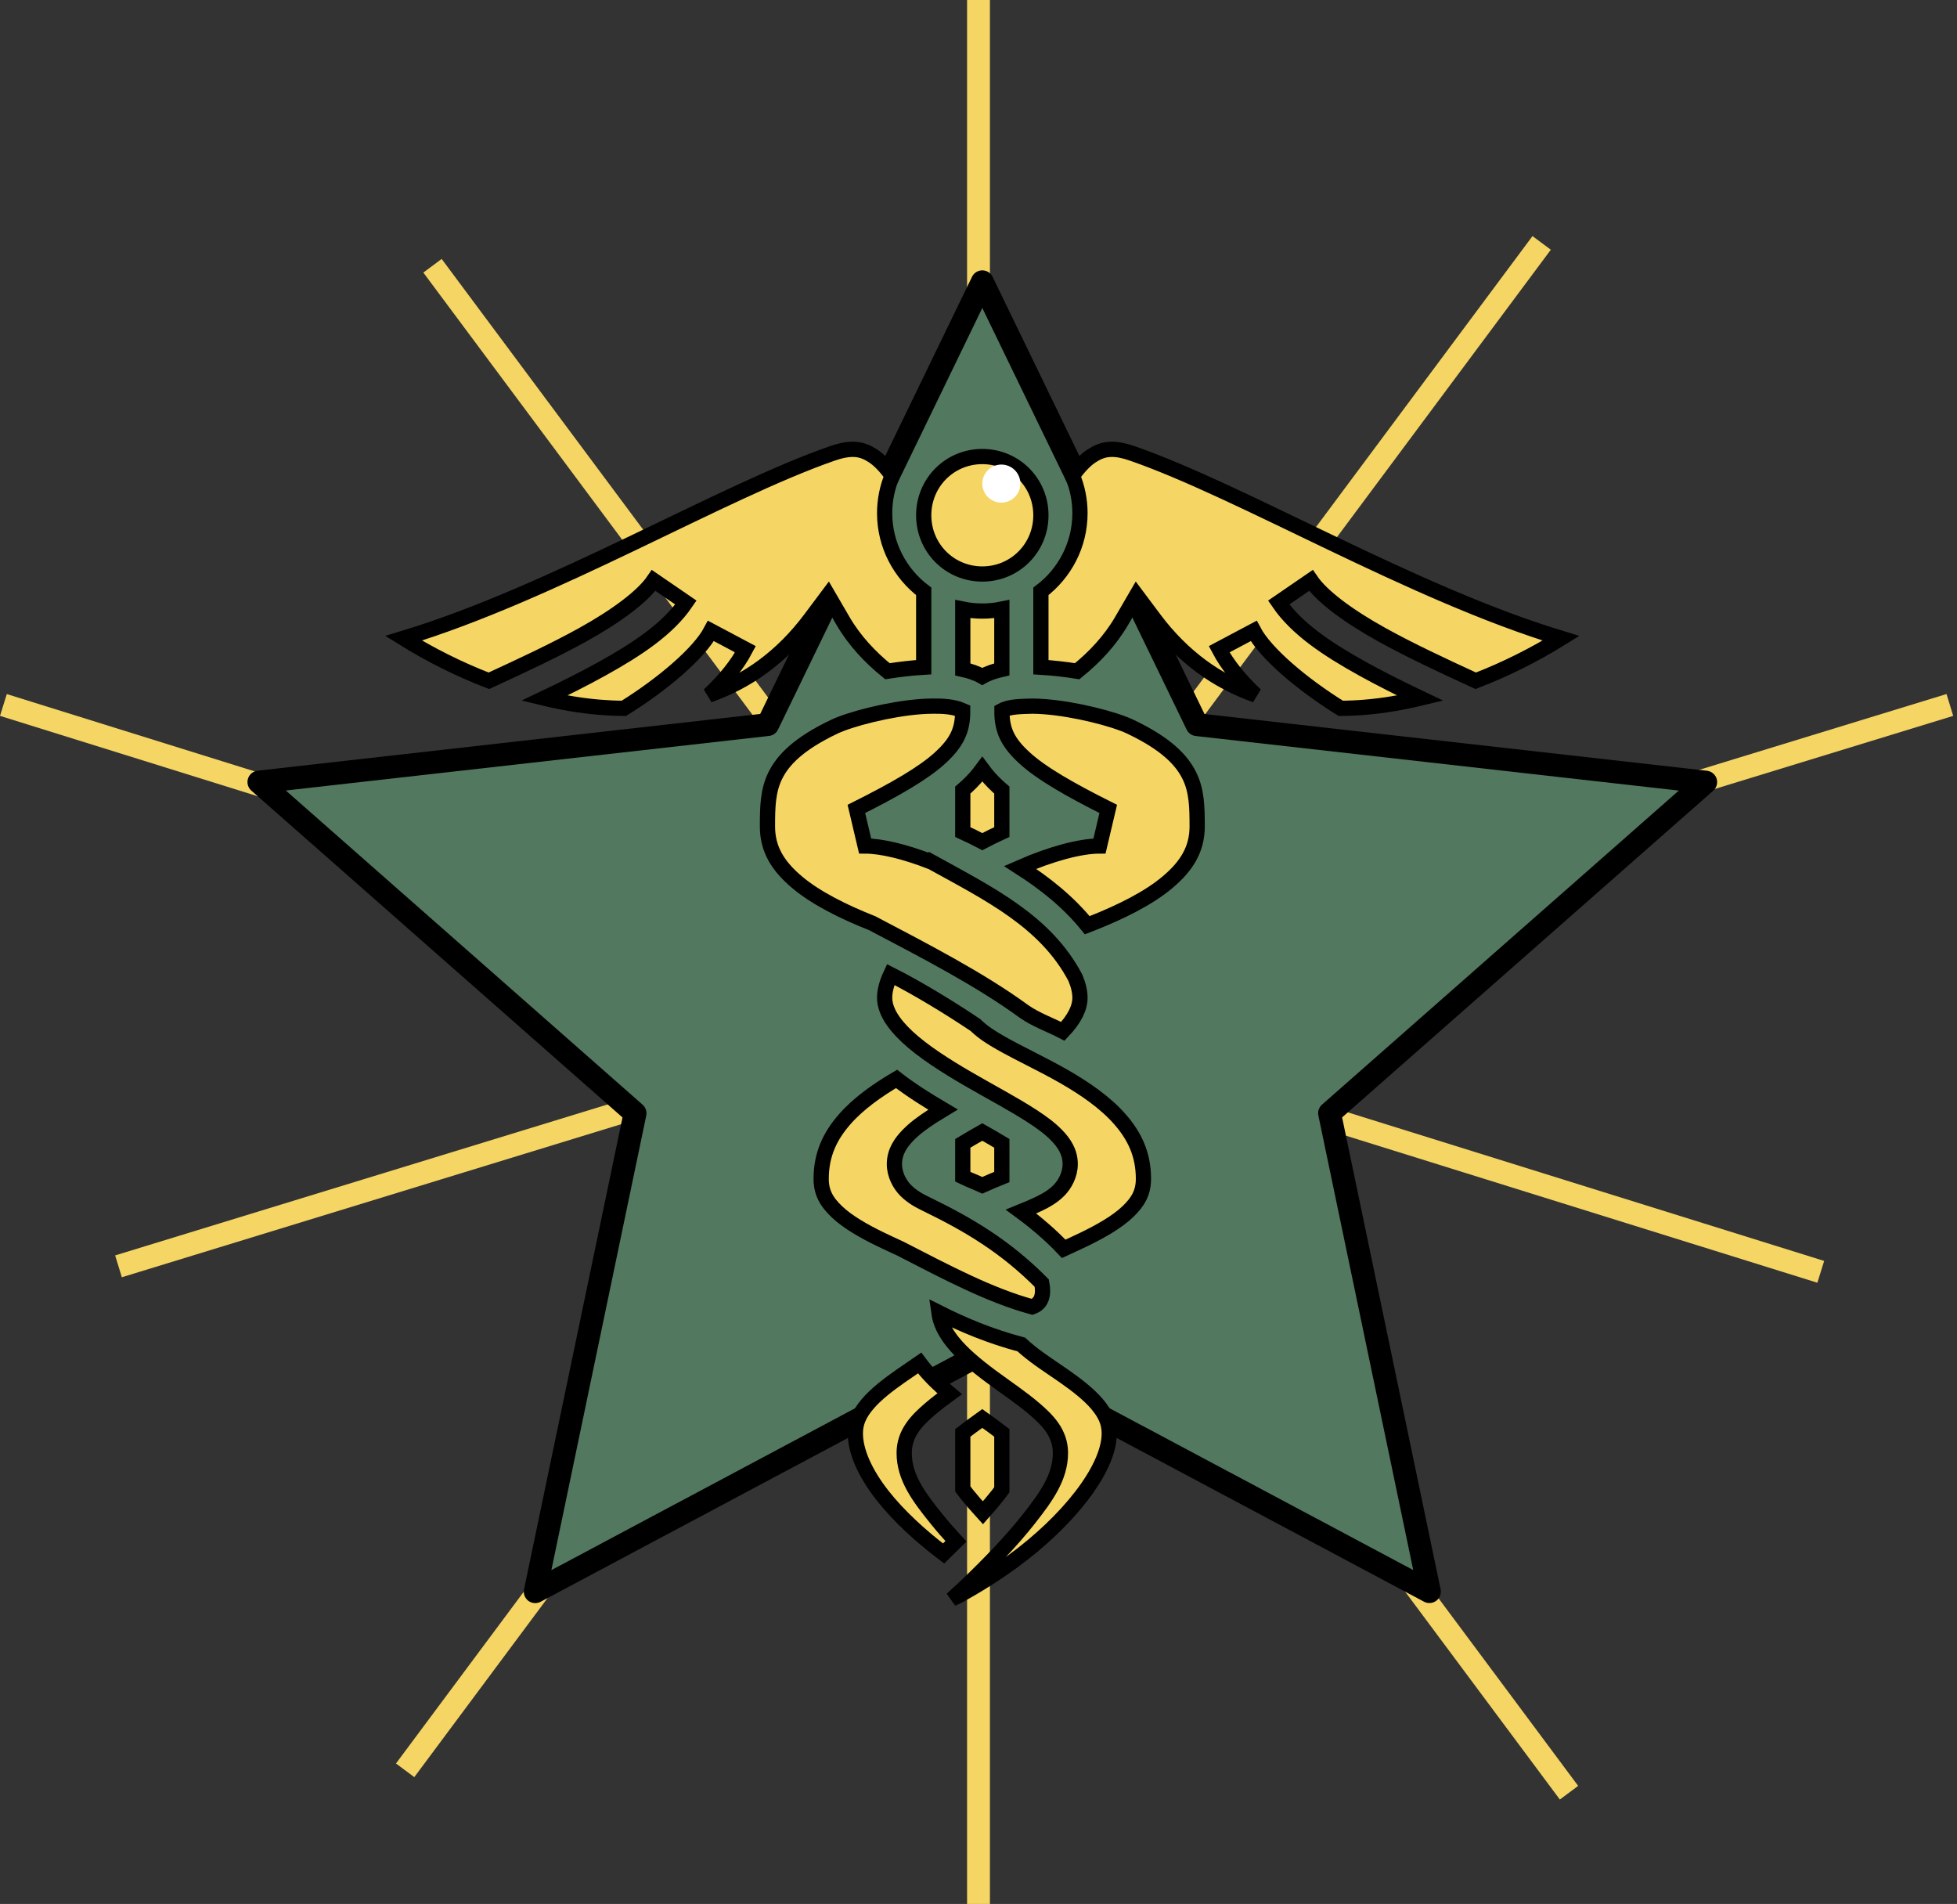
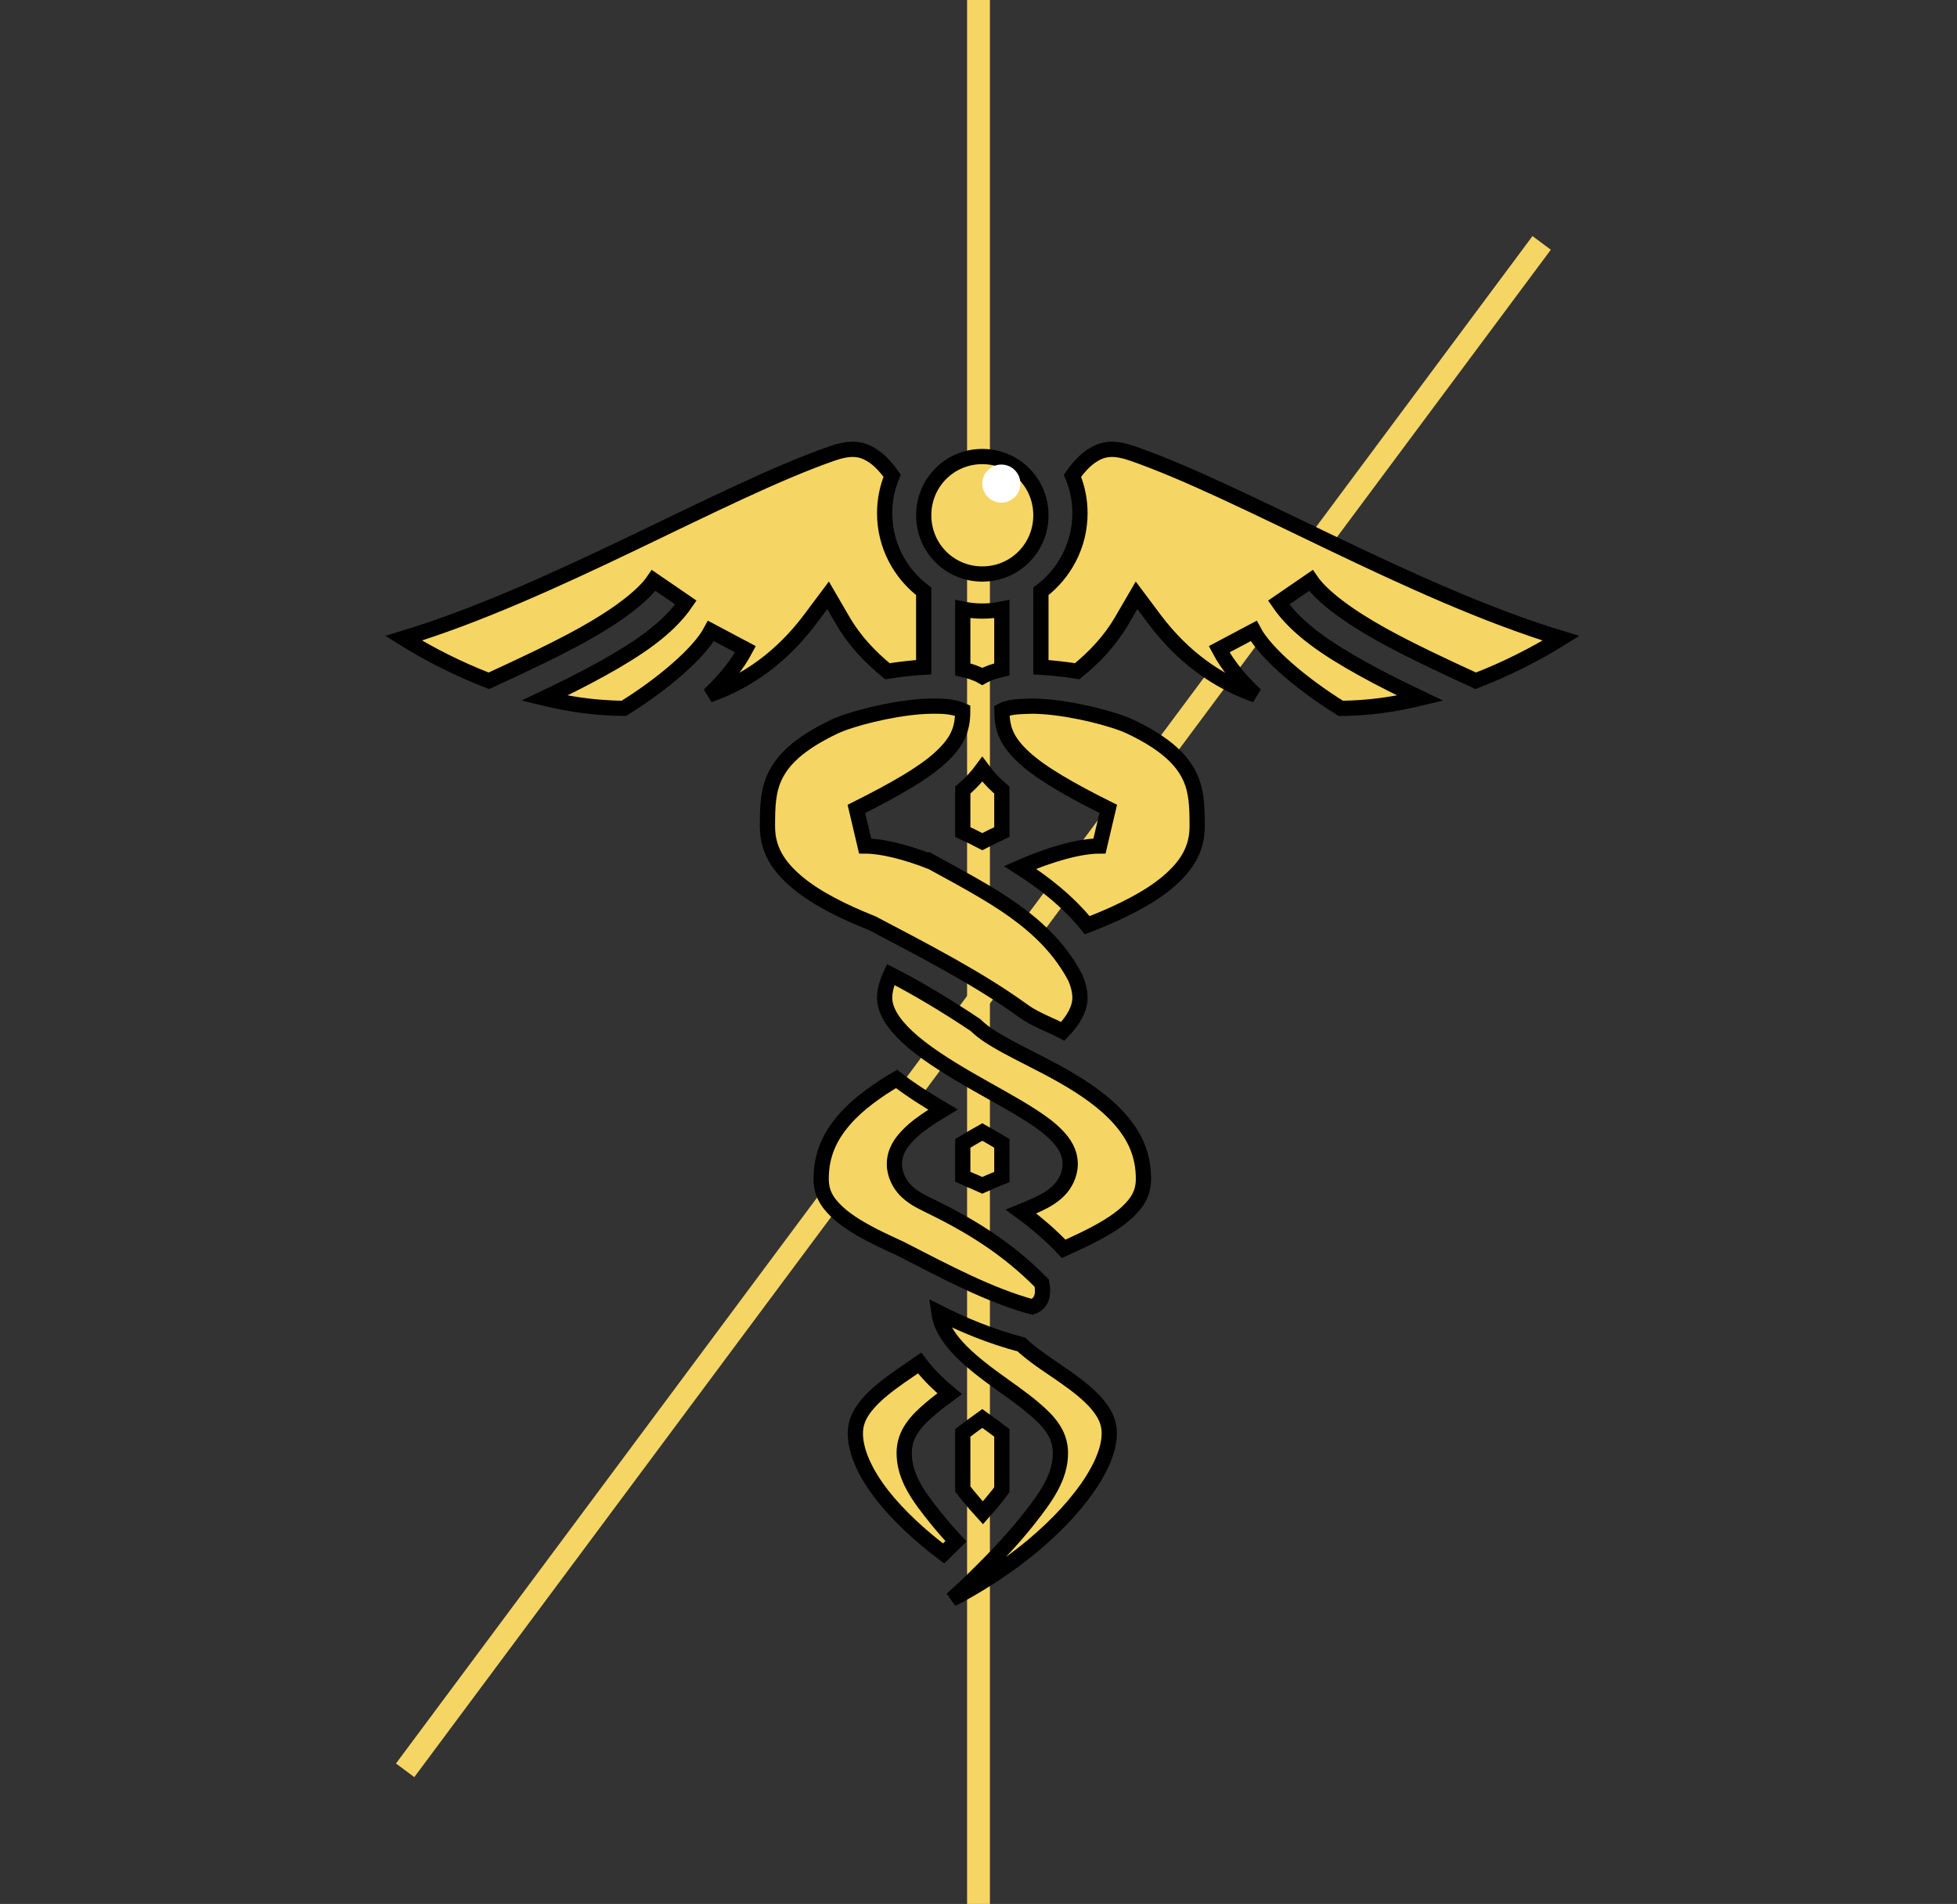
<svg xmlns="http://www.w3.org/2000/svg" width="257" height="250" viewBox="0 0 257 250" fill="none">
  <rect x="0" y="0" width="257" height="250" fill="#333333" stroke="none" />
-   <line x1="0.447" y1="92.568" x2="239.109" y2="167.001" stroke="#F5D564" stroke-width="3" />
-   <line x1="15.56" y1="166.279" x2="256.062" y2="92.566" stroke="#F5D564" stroke-width="3" />
  <line x1="202.456" y1="31.895" x2="53.203" y2="232.454" stroke="#F5D564" stroke-width="3" />
-   <line y1="-1.5" x2="250" y2="-1.5" transform="matrix(0.597 0.802 0.802 -0.597 58 34)" stroke="#F5D564" stroke-width="3" />
  <line x1="128.5" x2="128.5" y2="250" stroke="#F5D564" stroke-width="3" />
-   <path d="M129 37L157.186 95.152L224 102.697L174.602 146.172L187.714 208.991L129 177.712L70.286 209L83.398 146.181L34 102.688L100.823 95.143L129 37Z" fill="#52785F" stroke="black" stroke-width="3" stroke-linejoin="round" />
  <mask id="path-7-outside-1_174_83" maskUnits="userSpaceOnUse" x="50" y="57" width="158" height="154" fill="black">
    <rect fill="white" x="50" y="57" width="158" height="154" />
-     <path d="M111.818 59.002C111.116 59.023 110.306 59.187 109.319 59.53C94.771 64.578 72.625 77.861 53 83.811C56.481 85.972 60.275 87.88 64.203 89.393C68.594 87.373 72.883 85.364 76.52 83.349C80.972 80.881 84.411 78.312 85.843 76.215L90.076 79.118C87.726 82.561 83.733 85.227 79.002 87.848C76.65 89.152 74.104 90.422 71.478 91.674C73.887 92.255 76.307 92.667 78.702 92.865C79.785 92.955 80.86 93.004 81.927 93.011C87.007 89.854 91.814 85.778 93.364 82.847L97.897 85.253C96.786 87.355 95.114 89.375 93.109 91.261C98.12 89.494 102.66 86.3 106.427 81.266L108.747 78.166L110.695 81.513C112.204 84.104 114.236 86.272 116.542 88.138C118.252 87.876 119.759 87.697 121.305 87.609V77.648C118.195 75.297 116.175 71.565 116.175 67.384C116.174 65.695 116.508 64.023 117.159 62.465C116.345 61.324 115.504 60.425 114.66 59.871C113.964 59.414 113.273 59.105 112.434 59.022C112.23 59.003 112.024 58.996 111.818 59.002ZM145.887 59.002C145.778 59.005 145.67 59.012 145.566 59.022C144.727 59.105 144.036 59.414 143.34 59.871C142.496 60.425 141.656 61.324 140.841 62.465C141.492 64.023 141.826 65.695 141.825 67.384C141.825 71.565 139.805 75.297 136.695 77.648V87.609C138.299 87.701 140.047 87.908 141.458 88.138C143.764 86.272 145.796 84.104 147.305 81.513L149.253 78.166L151.572 81.266C155.34 86.3 159.88 89.494 164.891 91.261C162.886 89.375 161.214 87.355 160.103 85.253L164.636 82.847C166.186 85.778 170.993 89.854 176.073 93.011C177.15 93.003 178.225 92.954 179.298 92.865C181.693 92.666 184.113 92.255 186.523 91.674C183.896 90.422 181.35 89.152 178.998 87.848C174.267 85.227 170.274 82.561 167.924 79.118L172.157 76.215C173.589 78.312 177.027 80.881 181.48 83.349C185.116 85.364 189.406 87.372 193.797 89.393C197.725 87.88 201.519 85.972 205 83.811C185.375 77.861 163.229 64.578 148.681 59.53C147.552 59.138 146.656 58.98 145.887 59.002ZM129 59.947C124.72 59.947 121.305 63.369 121.305 67.659C121.305 71.949 124.72 75.371 129 75.371C133.28 75.371 136.695 71.949 136.695 67.659C136.695 63.369 133.28 59.947 129 59.947ZM126.435 79.977V87.895C127.33 88.09 128.281 88.413 129 88.824C129.86 88.347 130.693 88.096 131.565 87.895V79.977C130.736 80.147 129.878 80.237 129 80.237C128.122 80.237 127.264 80.147 126.435 79.977ZM122.412 92.72C121.912 92.726 121.412 92.747 120.913 92.784C116.79 93.087 111.679 94.417 109.578 95.415C104.799 97.685 102.798 99.846 101.814 101.838C100.831 103.829 100.785 105.952 100.785 108.517C100.785 111.516 102.163 113.728 104.679 115.847C107.195 117.966 110.821 119.749 114.554 121.23C121.446 124.856 128.714 128.602 134.449 132.793C136.025 133.91 138.034 134.611 139.578 135.421C141.091 133.828 141.825 132.359 141.825 131.011C141.825 130.208 141.611 129.32 141.218 128.382C137.302 120.964 129.94 117.387 122.201 113.111L122.183 113.131C118.858 111.839 115.766 111.087 113.61 111.087L112.463 106.217C117.539 103.673 121.259 101.54 123.472 99.508C125.639 97.519 126.443 95.892 126.425 93.302C125.14 92.738 123.681 92.707 122.412 92.72ZM135.588 92.72C134.25 92.765 132.606 92.74 131.575 93.302C131.557 95.892 132.361 97.519 134.528 99.508C136.741 101.54 140.461 103.673 145.537 106.217L144.39 111.087C141.837 111.087 137.974 112.138 133.962 113.897C137.184 115.964 140.246 118.372 142.778 121.485C143.001 121.399 143.223 121.318 143.446 121.23C147.179 119.749 150.804 117.966 153.321 115.847C155.837 113.728 157.215 111.515 157.215 108.517C157.215 105.952 157.169 103.829 156.186 101.838C155.202 99.846 153.201 97.685 148.422 95.415C146.322 94.417 141.21 93.087 137.087 92.784C136.588 92.747 136.088 92.726 135.588 92.72ZM129 101.006C128.389 101.836 127.698 102.604 126.937 103.299C126.774 103.449 126.605 103.597 126.435 103.744V109.255C127.302 109.651 128.159 110.071 129.003 110.515C129.845 110.072 130.7 109.652 131.565 109.255V103.744C131.395 103.598 131.228 103.45 131.063 103.299C130.302 102.604 129.611 101.836 129 101.006ZM116.965 127.966C116.454 129.058 116.175 130.09 116.175 131.011C116.175 132.564 117.146 134.278 119.164 136.158C121.181 138.037 124.091 139.906 127.079 141.64C130.066 143.373 133.117 144.975 135.566 146.569C136.791 147.366 137.871 148.15 138.771 149.079C139.671 150.007 140.543 151.203 140.543 152.863C140.543 154.229 139.853 155.527 139.038 156.335C138.223 157.143 137.32 157.64 136.385 158.092C135.65 158.446 134.875 158.768 134.089 159.087C136.192 160.636 138.128 162.318 139.69 163.982C140.562 163.581 141.443 163.18 142.313 162.759C144.551 161.676 146.662 160.469 148.062 159.146C149.462 157.824 150.161 156.585 150.161 154.791C150.161 151.595 149.008 149.185 147.088 146.983C145.168 144.781 142.441 142.898 139.597 141.28C136.753 139.662 133.827 138.32 131.441 136.962C130.248 136.283 129.182 135.614 128.264 134.751C128.217 134.707 128.171 134.658 128.125 134.612C124.764 132.35 120.43 129.707 116.965 127.966ZM117.736 141.67C115.137 143.2 112.681 144.954 110.912 146.983C108.992 149.184 107.839 151.595 107.839 154.791C107.839 156.585 108.538 157.824 109.938 159.146C111.338 160.469 113.449 161.676 115.687 162.759C116.534 163.168 117.387 163.56 118.233 163.95C124.341 167.096 130 170.091 135.542 171.603C136.836 171.162 137.096 169.953 136.804 168.476C132.041 163.674 127.247 160.827 121.615 158.092C120.68 157.64 119.777 157.143 118.962 156.335C118.147 155.526 117.457 154.229 117.457 152.863C117.457 151.203 118.33 150.008 119.229 149.079C120.128 148.15 121.208 147.366 122.434 146.569C122.896 146.27 123.364 145.978 123.836 145.695C121.742 144.464 119.638 143.145 117.736 141.67ZM129 148.639C128.086 149.158 127.217 149.657 126.435 150.13V154.501C126.675 154.612 126.917 154.73 127.159 154.849C127.751 155.093 128.361 155.349 128.999 155.639C129.9 155.23 130.77 154.872 131.565 154.551V150.13C130.717 149.621 129.862 149.124 129 148.639ZM123.294 172.36C123.483 173.724 124.117 174.969 125.162 176.263C126.423 177.824 128.262 179.345 130.203 180.781C132.144 182.217 134.168 183.558 135.86 185.012C137.552 186.466 139.26 188.158 139.26 190.782C139.26 193.964 137.394 196.545 135.102 199.459C132.81 202.372 129.86 205.415 126.923 208.223C126.266 208.851 125.645 209.401 124.997 210C127.636 208.615 130.374 206.937 132.954 205.056C140.135 199.821 145.673 192.955 145.673 188.211C145.673 186.776 145.137 185.627 144.075 184.369C143.013 183.111 141.424 181.872 139.717 180.68C138.011 179.488 136.207 178.355 134.664 177.027C134.482 176.87 134.304 176.71 134.129 176.547C129.965 175.437 126.469 173.957 123.294 172.36ZM120.77 178.974C119.945 179.548 119.103 180.107 118.283 180.68C116.577 181.872 114.987 183.111 113.925 184.369C112.863 185.627 112.327 186.776 112.327 188.211C112.327 190.562 113.598 193.463 115.956 196.441C118.003 199.028 120.808 201.63 123.916 203.987C124.463 203.459 125.006 202.926 125.543 202.388C124.647 201.415 123.794 200.443 123.02 199.485C120.665 196.573 118.74 194.001 118.74 190.782C118.74 188.158 120.448 186.466 122.14 185.012C122.937 184.327 123.811 183.668 124.711 183.012C123.455 181.965 122.236 180.812 121.175 179.498C121.037 179.326 120.902 179.151 120.77 178.974ZM128.998 186.257C128.07 186.926 127.183 187.566 126.435 188.144V195.51C126.62 195.76 126.81 196.006 127.005 196.248C127.63 197.022 128.33 197.826 129.078 198.644C129.796 197.835 130.473 197.039 131.074 196.274C131.246 196.056 131.408 195.84 131.565 195.624V188.144C130.813 187.563 129.933 186.93 128.998 186.257Z" />
  </mask>
  <path d="M111.818 59.002C111.116 59.023 110.306 59.187 109.319 59.53C94.771 64.578 72.625 77.861 53 83.811C56.481 85.972 60.275 87.88 64.203 89.393C68.594 87.373 72.883 85.364 76.52 83.349C80.972 80.881 84.411 78.312 85.843 76.215L90.076 79.118C87.726 82.561 83.733 85.227 79.002 87.848C76.65 89.152 74.104 90.422 71.478 91.674C73.887 92.255 76.307 92.667 78.702 92.865C79.785 92.955 80.86 93.004 81.927 93.011C87.007 89.854 91.814 85.778 93.364 82.847L97.897 85.253C96.786 87.355 95.114 89.375 93.109 91.261C98.12 89.494 102.66 86.3 106.427 81.266L108.747 78.166L110.695 81.513C112.204 84.104 114.236 86.272 116.542 88.138C118.252 87.876 119.759 87.697 121.305 87.609V77.648C118.195 75.297 116.175 71.565 116.175 67.384C116.174 65.695 116.508 64.023 117.159 62.465C116.345 61.324 115.504 60.425 114.66 59.871C113.964 59.414 113.273 59.105 112.434 59.022C112.23 59.003 112.024 58.996 111.818 59.002ZM145.887 59.002C145.778 59.005 145.67 59.012 145.566 59.022C144.727 59.105 144.036 59.414 143.34 59.871C142.496 60.425 141.656 61.324 140.841 62.465C141.492 64.023 141.826 65.695 141.825 67.384C141.825 71.565 139.805 75.297 136.695 77.648V87.609C138.299 87.701 140.047 87.908 141.458 88.138C143.764 86.272 145.796 84.104 147.305 81.513L149.253 78.166L151.572 81.266C155.34 86.3 159.88 89.494 164.891 91.261C162.886 89.375 161.214 87.355 160.103 85.253L164.636 82.847C166.186 85.778 170.993 89.854 176.073 93.011C177.15 93.003 178.225 92.954 179.298 92.865C181.693 92.666 184.113 92.255 186.523 91.674C183.896 90.422 181.35 89.152 178.998 87.848C174.267 85.227 170.274 82.561 167.924 79.118L172.157 76.215C173.589 78.312 177.027 80.881 181.48 83.349C185.116 85.364 189.406 87.372 193.797 89.393C197.725 87.88 201.519 85.972 205 83.811C185.375 77.861 163.229 64.578 148.681 59.53C147.552 59.138 146.656 58.98 145.887 59.002ZM129 59.947C124.72 59.947 121.305 63.369 121.305 67.659C121.305 71.949 124.72 75.371 129 75.371C133.28 75.371 136.695 71.949 136.695 67.659C136.695 63.369 133.28 59.947 129 59.947ZM126.435 79.977V87.895C127.33 88.09 128.281 88.413 129 88.824C129.86 88.347 130.693 88.096 131.565 87.895V79.977C130.736 80.147 129.878 80.237 129 80.237C128.122 80.237 127.264 80.147 126.435 79.977ZM122.412 92.72C121.912 92.726 121.412 92.747 120.913 92.784C116.79 93.087 111.679 94.417 109.578 95.415C104.799 97.685 102.798 99.846 101.814 101.838C100.831 103.829 100.785 105.952 100.785 108.517C100.785 111.516 102.163 113.728 104.679 115.847C107.195 117.966 110.821 119.749 114.554 121.23C121.446 124.856 128.714 128.602 134.449 132.793C136.025 133.91 138.034 134.611 139.578 135.421C141.091 133.828 141.825 132.359 141.825 131.011C141.825 130.208 141.611 129.32 141.218 128.382C137.302 120.964 129.94 117.387 122.201 113.111L122.183 113.131C118.858 111.839 115.766 111.087 113.61 111.087L112.463 106.217C117.539 103.673 121.259 101.54 123.472 99.508C125.639 97.519 126.443 95.892 126.425 93.302C125.14 92.738 123.681 92.707 122.412 92.72ZM135.588 92.72C134.25 92.765 132.606 92.74 131.575 93.302C131.557 95.892 132.361 97.519 134.528 99.508C136.741 101.54 140.461 103.673 145.537 106.217L144.39 111.087C141.837 111.087 137.974 112.138 133.962 113.897C137.184 115.964 140.246 118.372 142.778 121.485C143.001 121.399 143.223 121.318 143.446 121.23C147.179 119.749 150.804 117.966 153.321 115.847C155.837 113.728 157.215 111.515 157.215 108.517C157.215 105.952 157.169 103.829 156.186 101.838C155.202 99.846 153.201 97.685 148.422 95.415C146.322 94.417 141.21 93.087 137.087 92.784C136.588 92.747 136.088 92.726 135.588 92.72ZM129 101.006C128.389 101.836 127.698 102.604 126.937 103.299C126.774 103.449 126.605 103.597 126.435 103.744V109.255C127.302 109.651 128.159 110.071 129.003 110.515C129.845 110.072 130.7 109.652 131.565 109.255V103.744C131.395 103.598 131.228 103.45 131.063 103.299C130.302 102.604 129.611 101.836 129 101.006ZM116.965 127.966C116.454 129.058 116.175 130.09 116.175 131.011C116.175 132.564 117.146 134.278 119.164 136.158C121.181 138.037 124.091 139.906 127.079 141.64C130.066 143.373 133.117 144.975 135.566 146.569C136.791 147.366 137.871 148.15 138.771 149.079C139.671 150.007 140.543 151.203 140.543 152.863C140.543 154.229 139.853 155.527 139.038 156.335C138.223 157.143 137.32 157.64 136.385 158.092C135.65 158.446 134.875 158.768 134.089 159.087C136.192 160.636 138.128 162.318 139.69 163.982C140.562 163.581 141.443 163.18 142.313 162.759C144.551 161.676 146.662 160.469 148.062 159.146C149.462 157.824 150.161 156.585 150.161 154.791C150.161 151.595 149.008 149.185 147.088 146.983C145.168 144.781 142.441 142.898 139.597 141.28C136.753 139.662 133.827 138.32 131.441 136.962C130.248 136.283 129.182 135.614 128.264 134.751C128.217 134.707 128.171 134.658 128.125 134.612C124.764 132.35 120.43 129.707 116.965 127.966ZM117.736 141.67C115.137 143.2 112.681 144.954 110.912 146.983C108.992 149.184 107.839 151.595 107.839 154.791C107.839 156.585 108.538 157.824 109.938 159.146C111.338 160.469 113.449 161.676 115.687 162.759C116.534 163.168 117.387 163.56 118.233 163.95C124.341 167.096 130 170.091 135.542 171.603C136.836 171.162 137.096 169.953 136.804 168.476C132.041 163.674 127.247 160.827 121.615 158.092C120.68 157.64 119.777 157.143 118.962 156.335C118.147 155.526 117.457 154.229 117.457 152.863C117.457 151.203 118.33 150.008 119.229 149.079C120.128 148.15 121.208 147.366 122.434 146.569C122.896 146.27 123.364 145.978 123.836 145.695C121.742 144.464 119.638 143.145 117.736 141.67ZM129 148.639C128.086 149.158 127.217 149.657 126.435 150.13V154.501C126.675 154.612 126.917 154.73 127.159 154.849C127.751 155.093 128.361 155.349 128.999 155.639C129.9 155.23 130.77 154.872 131.565 154.551V150.13C130.717 149.621 129.862 149.124 129 148.639ZM123.294 172.36C123.483 173.724 124.117 174.969 125.162 176.263C126.423 177.824 128.262 179.345 130.203 180.781C132.144 182.217 134.168 183.558 135.86 185.012C137.552 186.466 139.26 188.158 139.26 190.782C139.26 193.964 137.394 196.545 135.102 199.459C132.81 202.372 129.86 205.415 126.923 208.223C126.266 208.851 125.645 209.401 124.997 210C127.636 208.615 130.374 206.937 132.954 205.056C140.135 199.821 145.673 192.955 145.673 188.211C145.673 186.776 145.137 185.627 144.075 184.369C143.013 183.111 141.424 181.872 139.717 180.68C138.011 179.488 136.207 178.355 134.664 177.027C134.482 176.87 134.304 176.71 134.129 176.547C129.965 175.437 126.469 173.957 123.294 172.36ZM120.77 178.974C119.945 179.548 119.103 180.107 118.283 180.68C116.577 181.872 114.987 183.111 113.925 184.369C112.863 185.627 112.327 186.776 112.327 188.211C112.327 190.562 113.598 193.463 115.956 196.441C118.003 199.028 120.808 201.63 123.916 203.987C124.463 203.459 125.006 202.926 125.543 202.388C124.647 201.415 123.794 200.443 123.02 199.485C120.665 196.573 118.74 194.001 118.74 190.782C118.74 188.158 120.448 186.466 122.14 185.012C122.937 184.327 123.811 183.668 124.711 183.012C123.455 181.965 122.236 180.812 121.175 179.498C121.037 179.326 120.902 179.151 120.77 178.974ZM128.998 186.257C128.07 186.926 127.183 187.566 126.435 188.144V195.51C126.62 195.76 126.81 196.006 127.005 196.248C127.63 197.022 128.33 197.826 129.078 198.644C129.796 197.835 130.473 197.039 131.074 196.274C131.246 196.056 131.408 195.84 131.565 195.624V188.144C130.813 187.563 129.933 186.93 128.998 186.257Z" fill="#F5D564" />
  <path d="M111.818 59.002C111.116 59.023 110.306 59.187 109.319 59.53C94.771 64.578 72.625 77.861 53 83.811C56.481 85.972 60.275 87.88 64.203 89.393C68.594 87.373 72.883 85.364 76.52 83.349C80.972 80.881 84.411 78.312 85.843 76.215L90.076 79.118C87.726 82.561 83.733 85.227 79.002 87.848C76.65 89.152 74.104 90.422 71.478 91.674C73.887 92.255 76.307 92.667 78.702 92.865C79.785 92.955 80.86 93.004 81.927 93.011C87.007 89.854 91.814 85.778 93.364 82.847L97.897 85.253C96.786 87.355 95.114 89.375 93.109 91.261C98.12 89.494 102.66 86.3 106.427 81.266L108.747 78.166L110.695 81.513C112.204 84.104 114.236 86.272 116.542 88.138C118.252 87.876 119.759 87.697 121.305 87.609V77.648C118.195 75.297 116.175 71.565 116.175 67.384C116.174 65.695 116.508 64.023 117.159 62.465C116.345 61.324 115.504 60.425 114.66 59.871C113.964 59.414 113.273 59.105 112.434 59.022C112.23 59.003 112.024 58.996 111.818 59.002ZM145.887 59.002C145.778 59.005 145.67 59.012 145.566 59.022C144.727 59.105 144.036 59.414 143.34 59.871C142.496 60.425 141.656 61.324 140.841 62.465C141.492 64.023 141.826 65.695 141.825 67.384C141.825 71.565 139.805 75.297 136.695 77.648V87.609C138.299 87.701 140.047 87.908 141.458 88.138C143.764 86.272 145.796 84.104 147.305 81.513L149.253 78.166L151.572 81.266C155.34 86.3 159.88 89.494 164.891 91.261C162.886 89.375 161.214 87.355 160.103 85.253L164.636 82.847C166.186 85.778 170.993 89.854 176.073 93.011C177.15 93.003 178.225 92.954 179.298 92.865C181.693 92.666 184.113 92.255 186.523 91.674C183.896 90.422 181.35 89.152 178.998 87.848C174.267 85.227 170.274 82.561 167.924 79.118L172.157 76.215C173.589 78.312 177.027 80.881 181.48 83.349C185.116 85.364 189.406 87.372 193.797 89.393C197.725 87.88 201.519 85.972 205 83.811C185.375 77.861 163.229 64.578 148.681 59.53C147.552 59.138 146.656 58.98 145.887 59.002ZM129 59.947C124.72 59.947 121.305 63.369 121.305 67.659C121.305 71.949 124.72 75.371 129 75.371C133.28 75.371 136.695 71.949 136.695 67.659C136.695 63.369 133.28 59.947 129 59.947ZM126.435 79.977V87.895C127.33 88.09 128.281 88.413 129 88.824C129.86 88.347 130.693 88.096 131.565 87.895V79.977C130.736 80.147 129.878 80.237 129 80.237C128.122 80.237 127.264 80.147 126.435 79.977ZM122.412 92.72C121.912 92.726 121.412 92.747 120.913 92.784C116.79 93.087 111.679 94.417 109.578 95.415C104.799 97.685 102.798 99.846 101.814 101.838C100.831 103.829 100.785 105.952 100.785 108.517C100.785 111.516 102.163 113.728 104.679 115.847C107.195 117.966 110.821 119.749 114.554 121.23C121.446 124.856 128.714 128.602 134.449 132.793C136.025 133.91 138.034 134.611 139.578 135.421C141.091 133.828 141.825 132.359 141.825 131.011C141.825 130.208 141.611 129.32 141.218 128.382C137.302 120.964 129.94 117.387 122.201 113.111L122.183 113.131C118.858 111.839 115.766 111.087 113.61 111.087L112.463 106.217C117.539 103.673 121.259 101.54 123.472 99.508C125.639 97.519 126.443 95.892 126.425 93.302C125.14 92.738 123.681 92.707 122.412 92.72ZM135.588 92.72C134.25 92.765 132.606 92.74 131.575 93.302C131.557 95.892 132.361 97.519 134.528 99.508C136.741 101.54 140.461 103.673 145.537 106.217L144.39 111.087C141.837 111.087 137.974 112.138 133.962 113.897C137.184 115.964 140.246 118.372 142.778 121.485C143.001 121.399 143.223 121.318 143.446 121.23C147.179 119.749 150.804 117.966 153.321 115.847C155.837 113.728 157.215 111.515 157.215 108.517C157.215 105.952 157.169 103.829 156.186 101.838C155.202 99.846 153.201 97.685 148.422 95.415C146.322 94.417 141.21 93.087 137.087 92.784C136.588 92.747 136.088 92.726 135.588 92.72ZM129 101.006C128.389 101.836 127.698 102.604 126.937 103.299C126.774 103.449 126.605 103.597 126.435 103.744V109.255C127.302 109.651 128.159 110.071 129.003 110.515C129.845 110.072 130.7 109.652 131.565 109.255V103.744C131.395 103.598 131.228 103.45 131.063 103.299C130.302 102.604 129.611 101.836 129 101.006ZM116.965 127.966C116.454 129.058 116.175 130.09 116.175 131.011C116.175 132.564 117.146 134.278 119.164 136.158C121.181 138.037 124.091 139.906 127.079 141.64C130.066 143.373 133.117 144.975 135.566 146.569C136.791 147.366 137.871 148.15 138.771 149.079C139.671 150.007 140.543 151.203 140.543 152.863C140.543 154.229 139.853 155.527 139.038 156.335C138.223 157.143 137.32 157.64 136.385 158.092C135.65 158.446 134.875 158.768 134.089 159.087C136.192 160.636 138.128 162.318 139.69 163.982C140.562 163.581 141.443 163.18 142.313 162.759C144.551 161.676 146.662 160.469 148.062 159.146C149.462 157.824 150.161 156.585 150.161 154.791C150.161 151.595 149.008 149.185 147.088 146.983C145.168 144.781 142.441 142.898 139.597 141.28C136.753 139.662 133.827 138.32 131.441 136.962C130.248 136.283 129.182 135.614 128.264 134.751C128.217 134.707 128.171 134.658 128.125 134.612C124.764 132.35 120.43 129.707 116.965 127.966ZM117.736 141.67C115.137 143.2 112.681 144.954 110.912 146.983C108.992 149.184 107.839 151.595 107.839 154.791C107.839 156.585 108.538 157.824 109.938 159.146C111.338 160.469 113.449 161.676 115.687 162.759C116.534 163.168 117.387 163.56 118.233 163.95C124.341 167.096 130 170.091 135.542 171.603C136.836 171.162 137.096 169.953 136.804 168.476C132.041 163.674 127.247 160.827 121.615 158.092C120.68 157.64 119.777 157.143 118.962 156.335C118.147 155.526 117.457 154.229 117.457 152.863C117.457 151.203 118.33 150.008 119.229 149.079C120.128 148.15 121.208 147.366 122.434 146.569C122.896 146.27 123.364 145.978 123.836 145.695C121.742 144.464 119.638 143.145 117.736 141.67ZM129 148.639C128.086 149.158 127.217 149.657 126.435 150.13V154.501C126.675 154.612 126.917 154.73 127.159 154.849C127.751 155.093 128.361 155.349 128.999 155.639C129.9 155.23 130.77 154.872 131.565 154.551V150.13C130.717 149.621 129.862 149.124 129 148.639ZM123.294 172.36C123.483 173.724 124.117 174.969 125.162 176.263C126.423 177.824 128.262 179.345 130.203 180.781C132.144 182.217 134.168 183.558 135.86 185.012C137.552 186.466 139.26 188.158 139.26 190.782C139.26 193.964 137.394 196.545 135.102 199.459C132.81 202.372 129.86 205.415 126.923 208.223C126.266 208.851 125.645 209.401 124.997 210C127.636 208.615 130.374 206.937 132.954 205.056C140.135 199.821 145.673 192.955 145.673 188.211C145.673 186.776 145.137 185.627 144.075 184.369C143.013 183.111 141.424 181.872 139.717 180.68C138.011 179.488 136.207 178.355 134.664 177.027C134.482 176.87 134.304 176.71 134.129 176.547C129.965 175.437 126.469 173.957 123.294 172.36ZM120.77 178.974C119.945 179.548 119.103 180.107 118.283 180.68C116.577 181.872 114.987 183.111 113.925 184.369C112.863 185.627 112.327 186.776 112.327 188.211C112.327 190.562 113.598 193.463 115.956 196.441C118.003 199.028 120.808 201.63 123.916 203.987C124.463 203.459 125.006 202.926 125.543 202.388C124.647 201.415 123.794 200.443 123.02 199.485C120.665 196.573 118.74 194.001 118.74 190.782C118.74 188.158 120.448 186.466 122.14 185.012C122.937 184.327 123.811 183.668 124.711 183.012C123.455 181.965 122.236 180.812 121.175 179.498C121.037 179.326 120.902 179.151 120.77 178.974ZM128.998 186.257C128.07 186.926 127.183 187.566 126.435 188.144V195.51C126.62 195.76 126.81 196.006 127.005 196.248C127.63 197.022 128.33 197.826 129.078 198.644C129.796 197.835 130.473 197.039 131.074 196.274C131.246 196.056 131.408 195.84 131.565 195.624V188.144C130.813 187.563 129.933 186.93 128.998 186.257Z" stroke="black" stroke-width="2" mask="url(#path-7-outside-1_174_83)" />
  <circle cx="131.5" cy="63.5" r="2.5" fill="white" />
</svg>